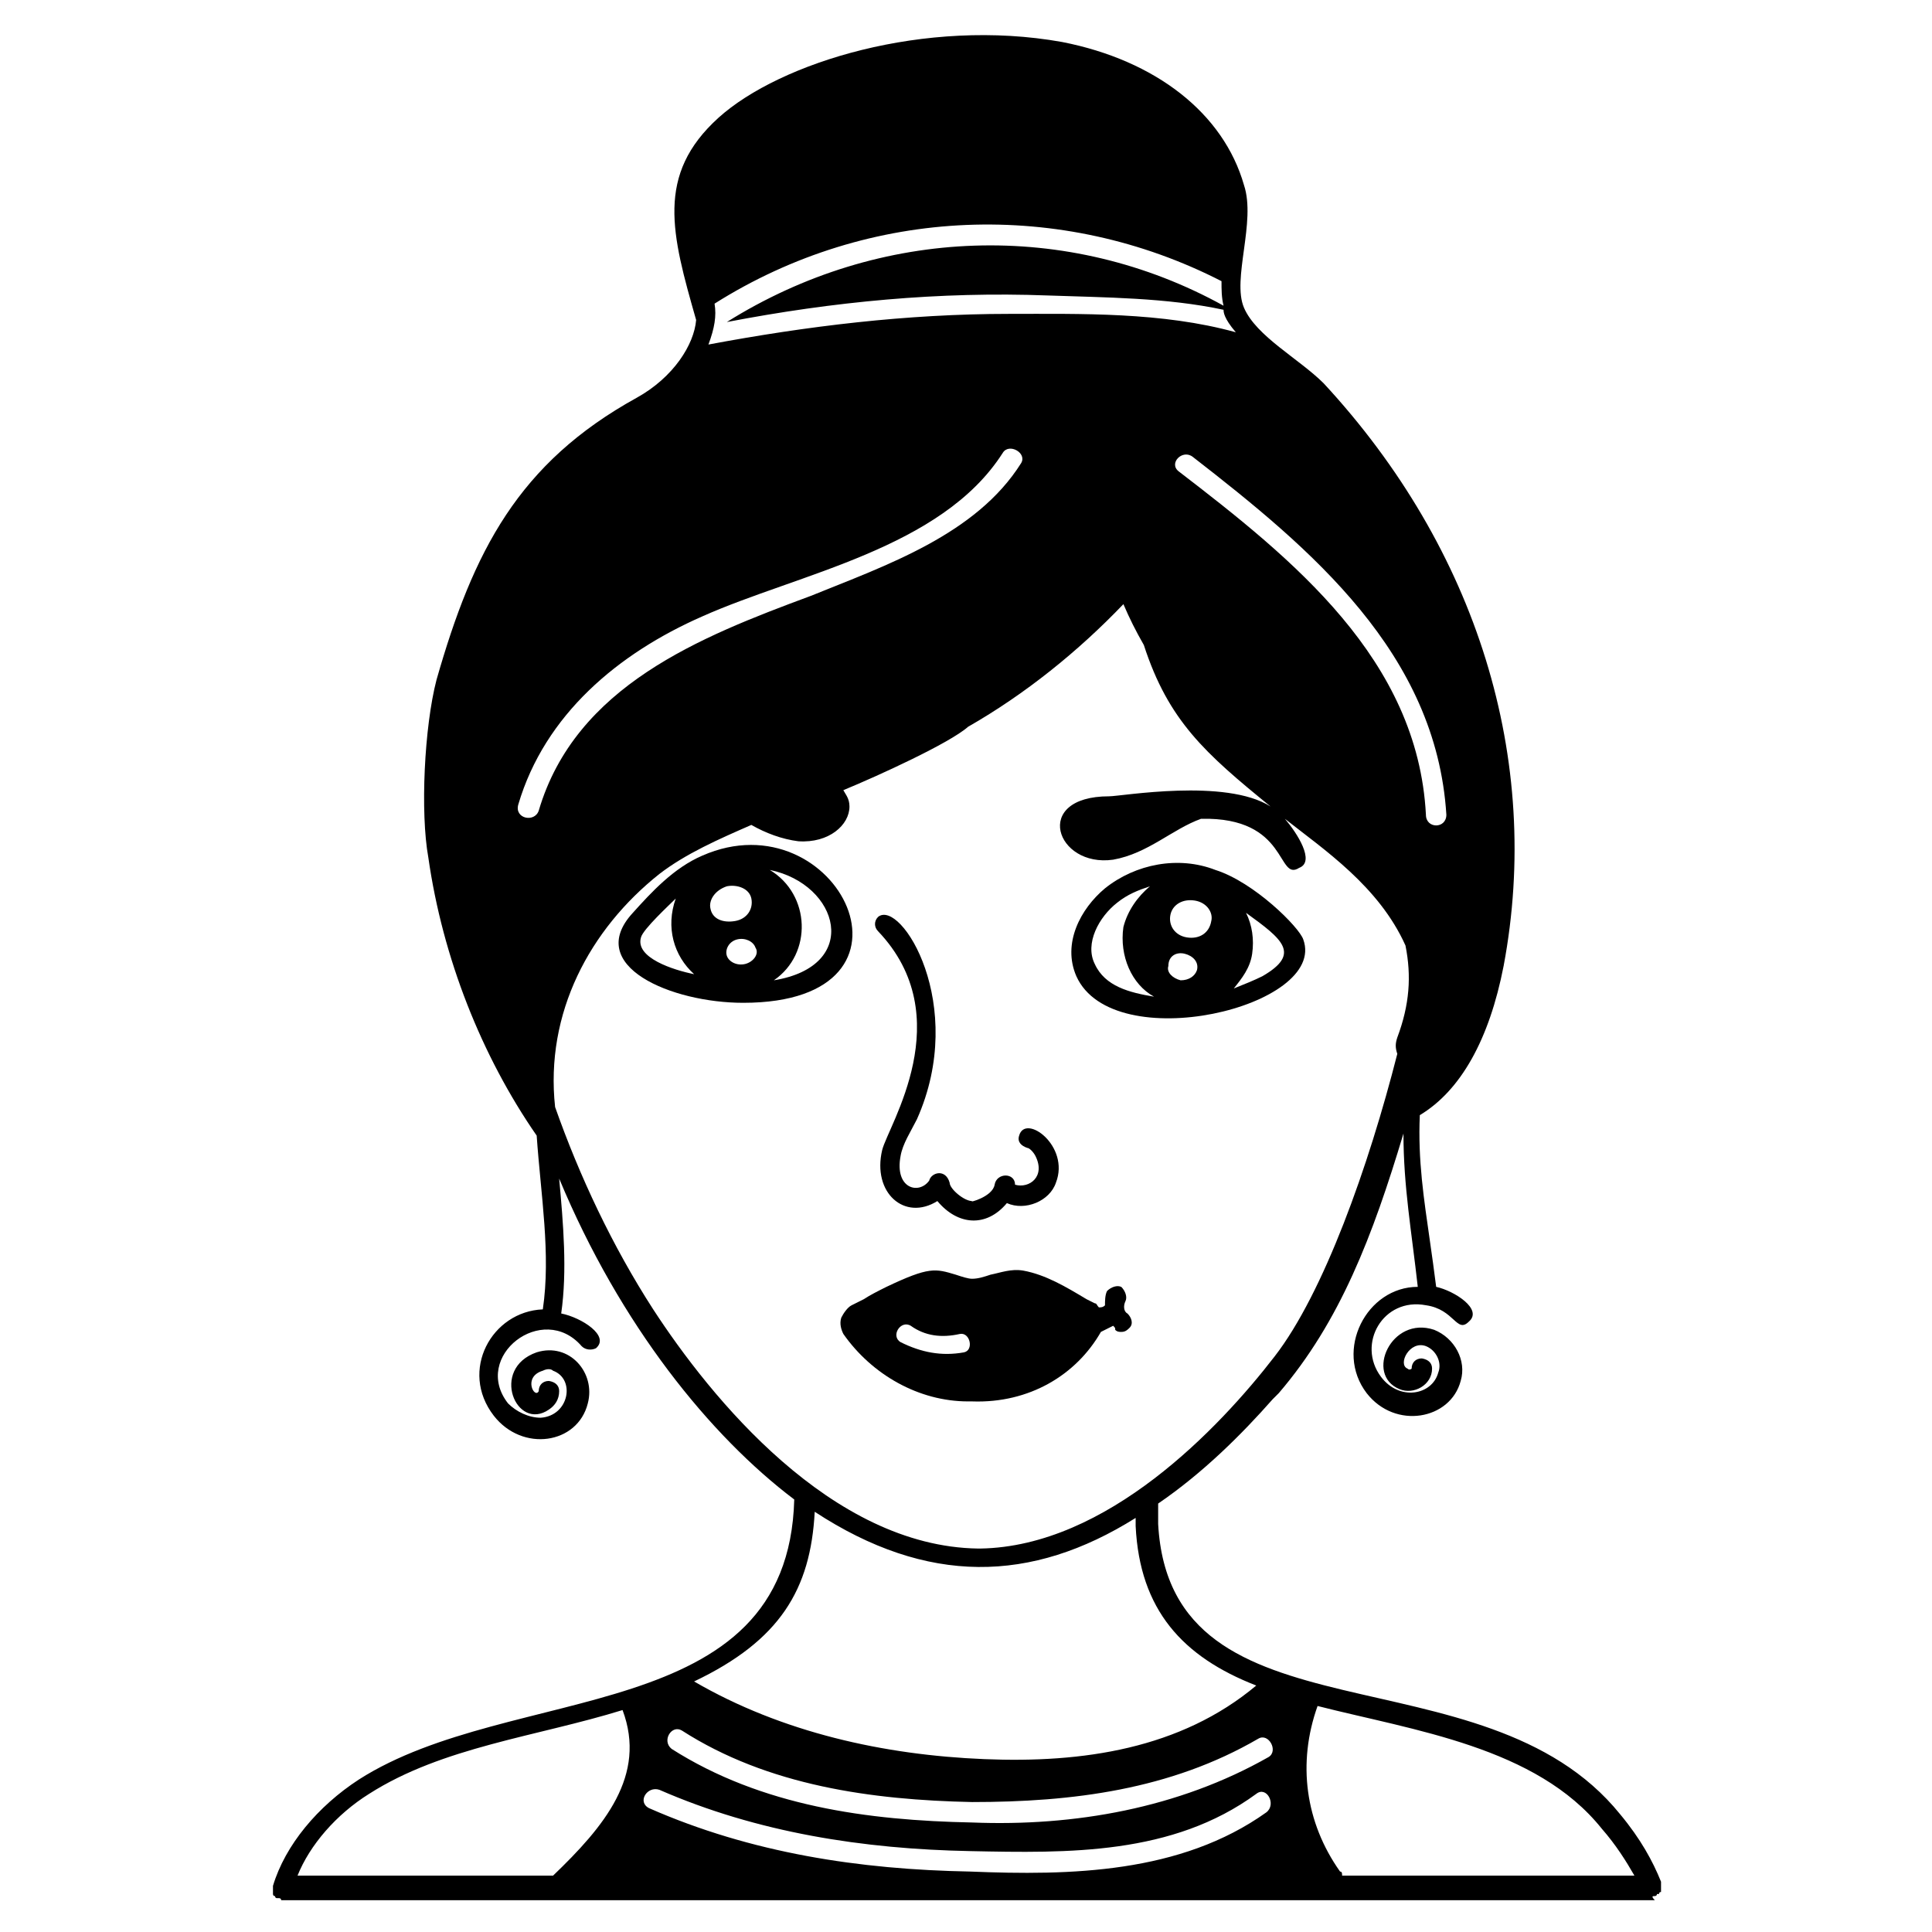
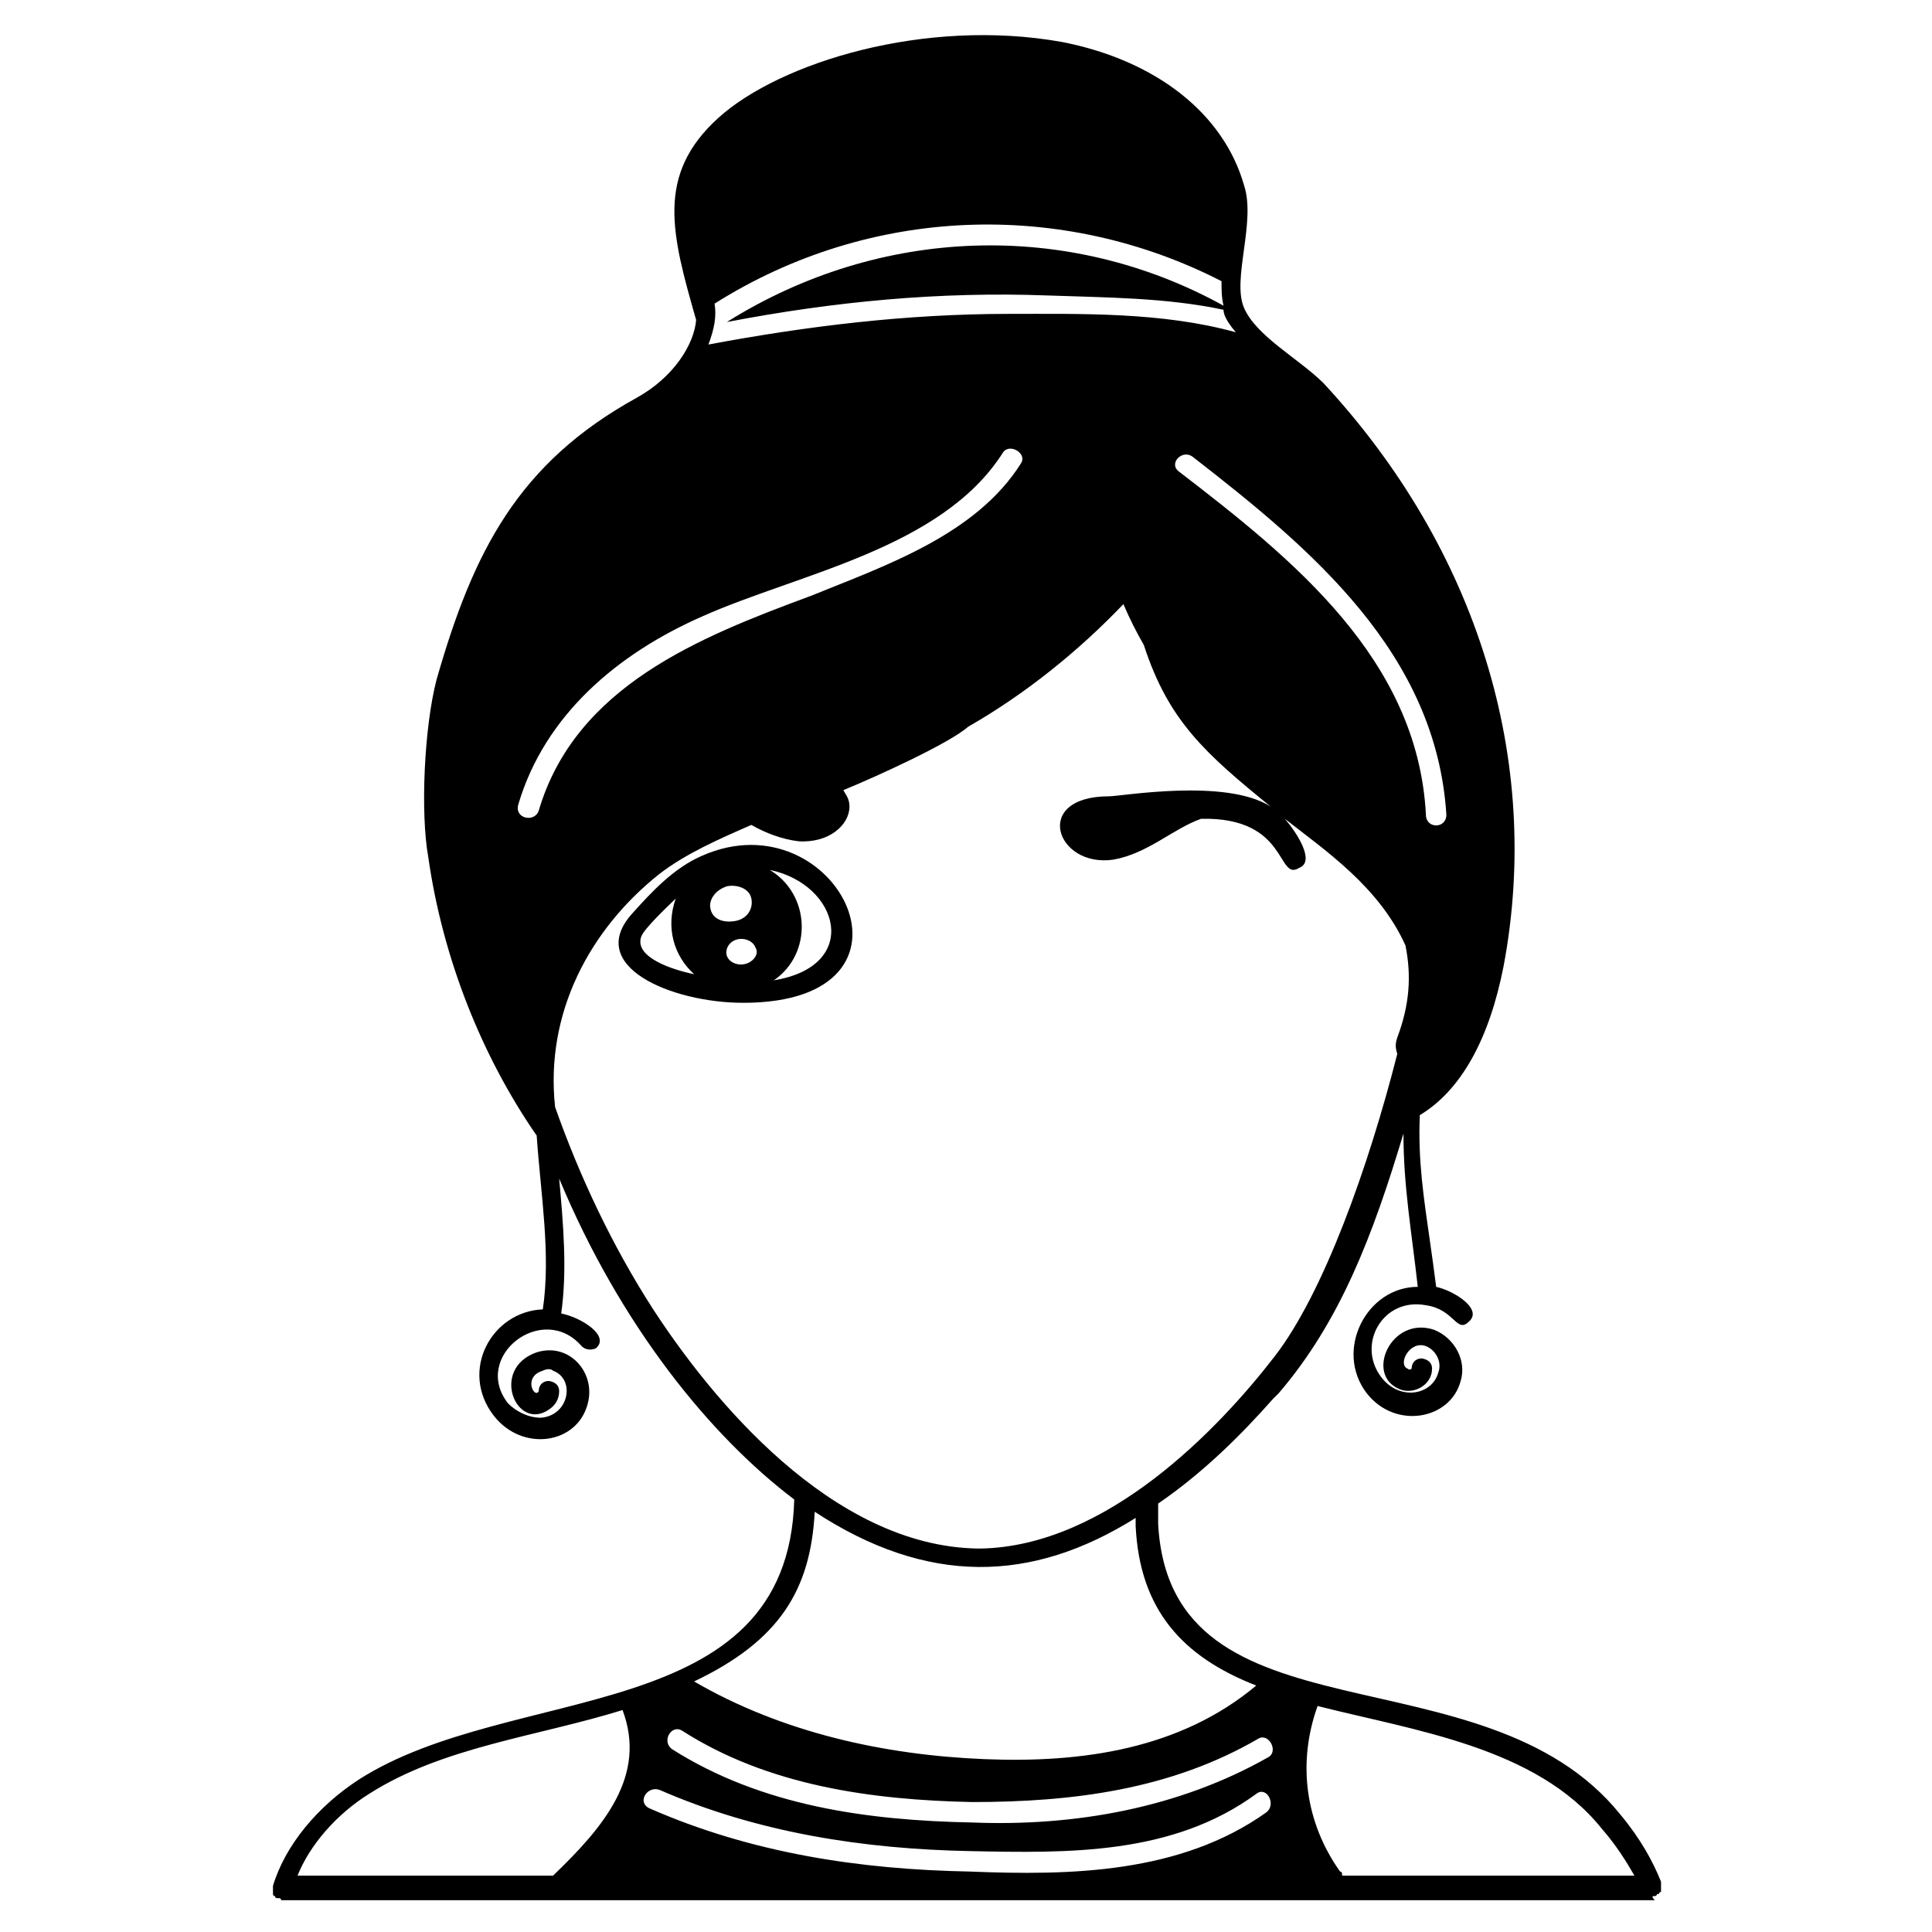
<svg xmlns="http://www.w3.org/2000/svg" fill="#000000" width="800px" height="800px" version="1.1" viewBox="144 144 512 512">
  <g>
    <path d="m582.56 646.48s0.543 0 0.543-0.543h0.543s0-0.543 0.543-0.543v-0.543-0.543-0.543-0.543-0.543c-2.168-5.418-5.418-11.375-10.836-17.879-36.297-44.965-119.18-17.336-122.43-76.926v-5.418c11.918-8.125 22.211-18.418 30.336-27.629l1.625-1.625c16.25-18.961 24.918-41.715 33.047-68.801 0 14.086 2.168 26.004 3.793 40.629-13.543 0-22.211 16.793-13.543 28.172 7.586 9.75 22.211 7.043 24.918-3.25 1.625-5.418-1.625-11.375-7.043-13.543-11.375-3.793-18.418 11.918-9.211 15.711 3.793 1.625 8.668-1.082 8.668-5.418 0-2.707-3.25-2.707-2.707-2.707-1.625 0-2.707 1.082-2.707 2.707 0 0-0.543 0.543-1.082 0-2.707-1.082 0.543-7.586 4.875-5.961 2.707 1.082 4.332 4.332 3.25 7.043-1.625 5.961-10.293 7.586-15.168 1.082-6.5-8.668 0.543-21.129 11.918-18.961 7.586 1.082 8.125 7.586 11.375 4.332 3.793-3.25-3.793-8.125-8.668-9.211-0.543-4.332-1.082-8.125-1.625-11.918-1.625-11.375-3.25-21.668-2.707-33.586 10.836-6.5 18.418-20.043 22.211-39.547 10.285-54.695-7.051-110.5-47.68-154.38-6.5-6.5-17.879-12.461-21.129-20.043-3.25-7.586 3.25-22.754 0-32.504-5.418-18.961-23.293-33.047-48.215-37.922-36.293-6.5-74.758 5.418-91.008 20.043-16.793 15.168-12.461 30.879-5.961 53.633-0.543 6.5-5.961 15.168-15.711 20.586-31.422 17.336-43.34 40.629-53.09 74.758-3.25 12.461-4.332 35.211-2.168 47.129 3.793 26.543 14.086 52.547 28.711 73.676 1.082 15.711 3.793 31.422 1.625 46.047-13.543 0.543-22.211 16.25-13 28.172 7.586 9.75 22.211 7.586 24.918-3.25 2.168-8.125-4.875-16.25-13.543-13.543-12.461 4.332-5.418 21.129 3.25 15.168 1.625-1.082 2.707-2.707 2.707-4.875 0-2.707-3.25-2.707-2.707-2.707-1.625 0-2.707 1.082-2.707 2.707-1.082 2.168-4.332-3.793 1.082-5.418 1.082-0.543 2.168-0.543 2.707 0 5.961 2.168 4.332 11.918-3.25 12.461-3.25 0-6.5-1.625-8.668-3.793-9.75-12.461 9.211-27.086 19.504-15.168 1.082 1.082 2.707 1.082 3.793 0.543 3.793-3.25-3.793-8.125-9.211-9.211 1.625-11.375 0.543-23.836-0.543-35.754 16.25 39.004 40.09 68.258 62.301 85.051-1.625 60.676-74.758 48.215-115.39 74.219-10.836 7.043-19.504 17.336-22.754 28.172v0.543 0.543 0.543 0.543s0 0.543 0.543 0.543c0 0 0 0.543 0.543 0.543h0.543s0.543 0 0.543 0.543h1.082 362.96c-1.086-1.098-0.543-1.098 0-1.098zm-14.086-17.875c3.793 4.332 6.5 8.668 8.668 12.461h-77.469c0-0.543 0-1.082-0.543-1.082-9.211-13-11.375-28.711-5.961-43.879 25.465 6.496 57.969 10.832 75.305 32.5zm-88.301-18.961c-23.836 13.543-51.465 18.418-78.551 17.336-27.629-0.543-55.797-4.332-79.633-19.504-2.707-2.168 0-6.5 2.707-4.875 22.754 14.625 50.383 18.418 76.926 18.961 26.543 0 52.547-3.25 75.844-16.793 2.707-1.625 5.414 3.25 2.707 4.875zm-161.44 8.668c26.004 11.375 54.172 15.711 82.344 16.25 26.004 0.543 53.633 1.082 75.844-15.168 2.707-2.168 5.418 2.707 2.707 4.875-22.754 16.25-52.008 16.793-78.551 15.711-29.254-0.539-57.965-4.875-85.051-16.793-3.25-1.625-0.543-5.957 2.707-4.875zm-31.961-259.49c-1.082 3.25-6.5 2.168-5.418-1.625 7.043-23.836 26.543-40.09 48.754-49.84 25.461-11.375 63.383-17.879 79.633-43.34 1.625-2.707 6.5 0 4.875 2.707-11.918 18.961-35.754 27.086-55.797 35.211-29.25 10.84-62.297 23.84-72.047 56.887zm240.53 1.082c0 3.793-5.418 3.793-5.418 0-2.168-41.172-35.211-67.715-65.551-91.012-2.707-2.168 1.082-5.961 3.793-3.793 31.422 24.379 64.469 52.008 67.176 94.805zm-59.59-141.39c0 2.168 0 4.332 0.543 6.5-41.172-22.754-91.012-21.129-131.64 4.332 28.172-5.418 56.34-8.125 85.051-7.043 15.168 0.543 31.422 0.543 46.59 3.793 0 0.543 0 2.168 3.25 5.961-19.504-5.418-41.172-4.875-60.133-4.875-27.086 0-53.633 3.25-79.633 8.125 1.625-4.332 2.168-7.586 1.625-10.836 41.172-26 92.094-27.629 134.35-5.957zm-150.6 272.49c-10.836-16.793-19.504-35.211-26.004-53.633-2.707-24.918 9.211-47.129 27.629-61.758 7.043-5.418 15.711-9.211 24.379-13 3.793 2.168 8.125 3.793 12.461 4.332 8.125 0.543 13.543-4.332 13.543-9.211 0-2.168-1.082-3.25-1.625-4.332 9.211-3.793 28.172-12.461 33.047-16.793 15.168-8.668 29.254-20.043 41.172-32.504 1.625 3.793 3.25 7.043 5.418 10.836 6.5 20.043 16.25 28.711 33.586 42.797-11.918-7.586-39.547-2.707-42.797-2.707-20.586 0-14.086 18.961 1.082 16.793 9.211-1.625 15.711-8.125 23.293-10.836 23.293-0.543 20.043 16.793 26.004 13 4.332-1.625-0.543-9.211-3.793-13 10.293 8.125 24.918 17.879 31.961 33.586 1.625 8.125 1.082 15.711-2.168 24.379-0.543 1.625-0.543 2.707 0 4.332-7.586 29.797-19.504 63.383-32.504 80.176-14.625 18.961-44.422 50.383-78.008 50.922h-0.543c-39-0.535-70.965-40.082-86.133-63.379zm42.797 53.633c29.797 19.504 57.422 18.961 85.051 1.625v2.168c1.082 22.211 12.461 34.672 31.961 42.254-20.043 16.793-46.047 20.586-72.051 19.504-26.543-1.082-53.633-7.043-76.926-20.586 22.754-10.836 30.883-24.379 31.965-44.965zm-118.1 74.758c19.504-12.461 44.422-15.168 67.176-22.211 6.5 17.336-4.875 30.879-18.418 43.879l-67.719 0.004c3.25-8.129 10.293-16.254 18.961-21.672z" />
-     <path d="m377.79 448.75c-2.707 11.375 5.961 18.961 14.625 13.543 5.418 6.5 13 7.043 18.418 0.543 4.875 2.168 11.375-0.543 13-5.418 3.793-9.75-8.125-18.418-9.75-12.461-0.543 1.625 0.543 2.707 2.168 3.25 0.543 0 1.625 1.082 2.168 2.168 2.707 5.418-1.625 8.668-5.418 7.586 0-3.25-4.875-3.25-5.418 0s-7.043 4.875-5.961 4.332c-2.168 0-5.961-3.25-5.961-4.875-1.082-3.793-4.875-2.707-5.418-0.543-2.707 3.793-9.211 2.168-7.586-6.5 0.543-3.25 2.707-6.5 4.332-9.75 13.543-30.336-4.332-58.508-10.293-53.633-1.082 1.082-1.082 2.707 0 3.793 21.68 22.754 2.719 51.465 1.094 57.965z" />
-     <path d="m489.38 392.96c-1.082-3.25-13-15.168-23.293-18.418-9.75-3.793-21.129-1.625-29.254 4.875-6.5 5.418-11.375 14.625-7.586 23.293 9.754 21.668 66.637 8.125 60.133-9.75zm-30.879-0.543c-3.25-0.543-4.875-3.25-4.332-5.961 0.543-2.707 3.25-4.332 6.5-3.793 3.25 0.543 4.875 3.25 4.332 5.418-0.539 3.254-3.25 4.879-6.5 4.336zm-0.539 4.336c2.168 0.543 3.793 2.168 3.25 4.332-0.543 1.625-2.168 2.707-4.332 2.707-2.168-0.543-3.793-2.168-3.25-3.793-0.004-2.707 2.164-3.789 4.332-3.246zm20.586 5.957c-2.168 1.082-4.875 2.168-7.586 3.25 2.168-2.707 4.332-5.418 4.875-9.211 0.543-3.793 0-7.586-1.625-10.836 9.75 7.047 14.629 10.84 4.336 16.797zm-38.465-19.504c2.707-2.168 5.418-3.25 8.668-4.332-3.25 2.707-5.961 6.5-7.043 10.836-1.082 7.582 2.168 15.168 8.125 18.418-6.5-1.082-13-2.707-15.711-8.668-2.707-5.418 1.086-12.461 5.961-16.254z" />
    <path d="m330.12 370.75c-7.586 3.25-13.543 9.75-18.418 15.168-13 14.086 10.293 23.836 29.254 23.836 52.004 0 24.918-54.715-10.836-39.004zm6.5 8.125c2.707-0.543 5.961 0.543 6.5 3.25 0.543 2.707-1.082 5.418-4.332 5.961s-5.961-0.543-6.5-3.25c-0.543-2.168 1.082-4.879 4.332-5.961zm4.875 20.586c-2.168 0.543-4.332-0.543-4.875-2.168-0.543-1.625 0.543-3.793 2.707-4.332 2.168-0.543 4.332 0.543 4.875 2.168 1.086 1.625-0.539 3.789-2.707 4.332zm-27.629-7.043c0.543-2.168 7.586-8.668 9.211-10.293-2.707 7.586-0.543 15.168 4.875 20.043-5.418-1.082-15.711-4.332-14.086-9.75zm35.211 11.375c10.293-7.043 9.75-22.754-1.082-29.254 18.418 3.793 24.379 25.465 1.082 29.254z" />
-     <path d="m435.75 496.97c1.082-0.543 2.168-1.082 3.25-1.625 0.543 0.543 0.543 0.543 0.543 1.082 0.543 0.543 1.082 0.543 1.625 0.543 1.082 0 1.625-0.543 2.168-1.082 1.082-1.082 0.543-2.707-0.543-3.793-1.082-0.543-1.082-2.168-0.543-3.25 0.543-1.082 0-2.707-1.082-3.793-1.082-0.543-2.707 0-3.793 1.082-0.543 1.082-0.543 2.707-0.543 3.793-0.543 0.543-1.082 0.543-1.625 0.543-0.543-0.543-0.543-1.082-1.082-1.082l-2.168-1.082c-5.418-3.25-10.836-6.5-16.793-7.586-3.25-0.543-5.961 0.543-8.668 1.082-1.625 0.543-3.25 1.082-4.875 1.082-1.082 0-2.707-0.543-4.332-1.082-5.418-1.625-7.043-2.168-18.418 3.25-2.168 1.082-4.332 2.168-5.961 3.25-1.082 0.543-2.168 1.082-3.25 1.625-1.082 0.543-2.168 2.168-2.707 3.25-0.543 1.625 0 3.25 0.543 4.332 7.586 10.836 20.043 17.879 33.047 17.879h1.082c15.164 0.543 27.625-7.043 34.125-18.418zm-36.297 5.418c-5.961 1.082-11.375 0-16.793-2.707-2.707-1.625 0-5.961 2.707-4.332 3.793 2.707 8.125 3.25 13 2.168 2.711-0.547 3.793 4.328 1.086 4.871z" />
  </g>
</svg>